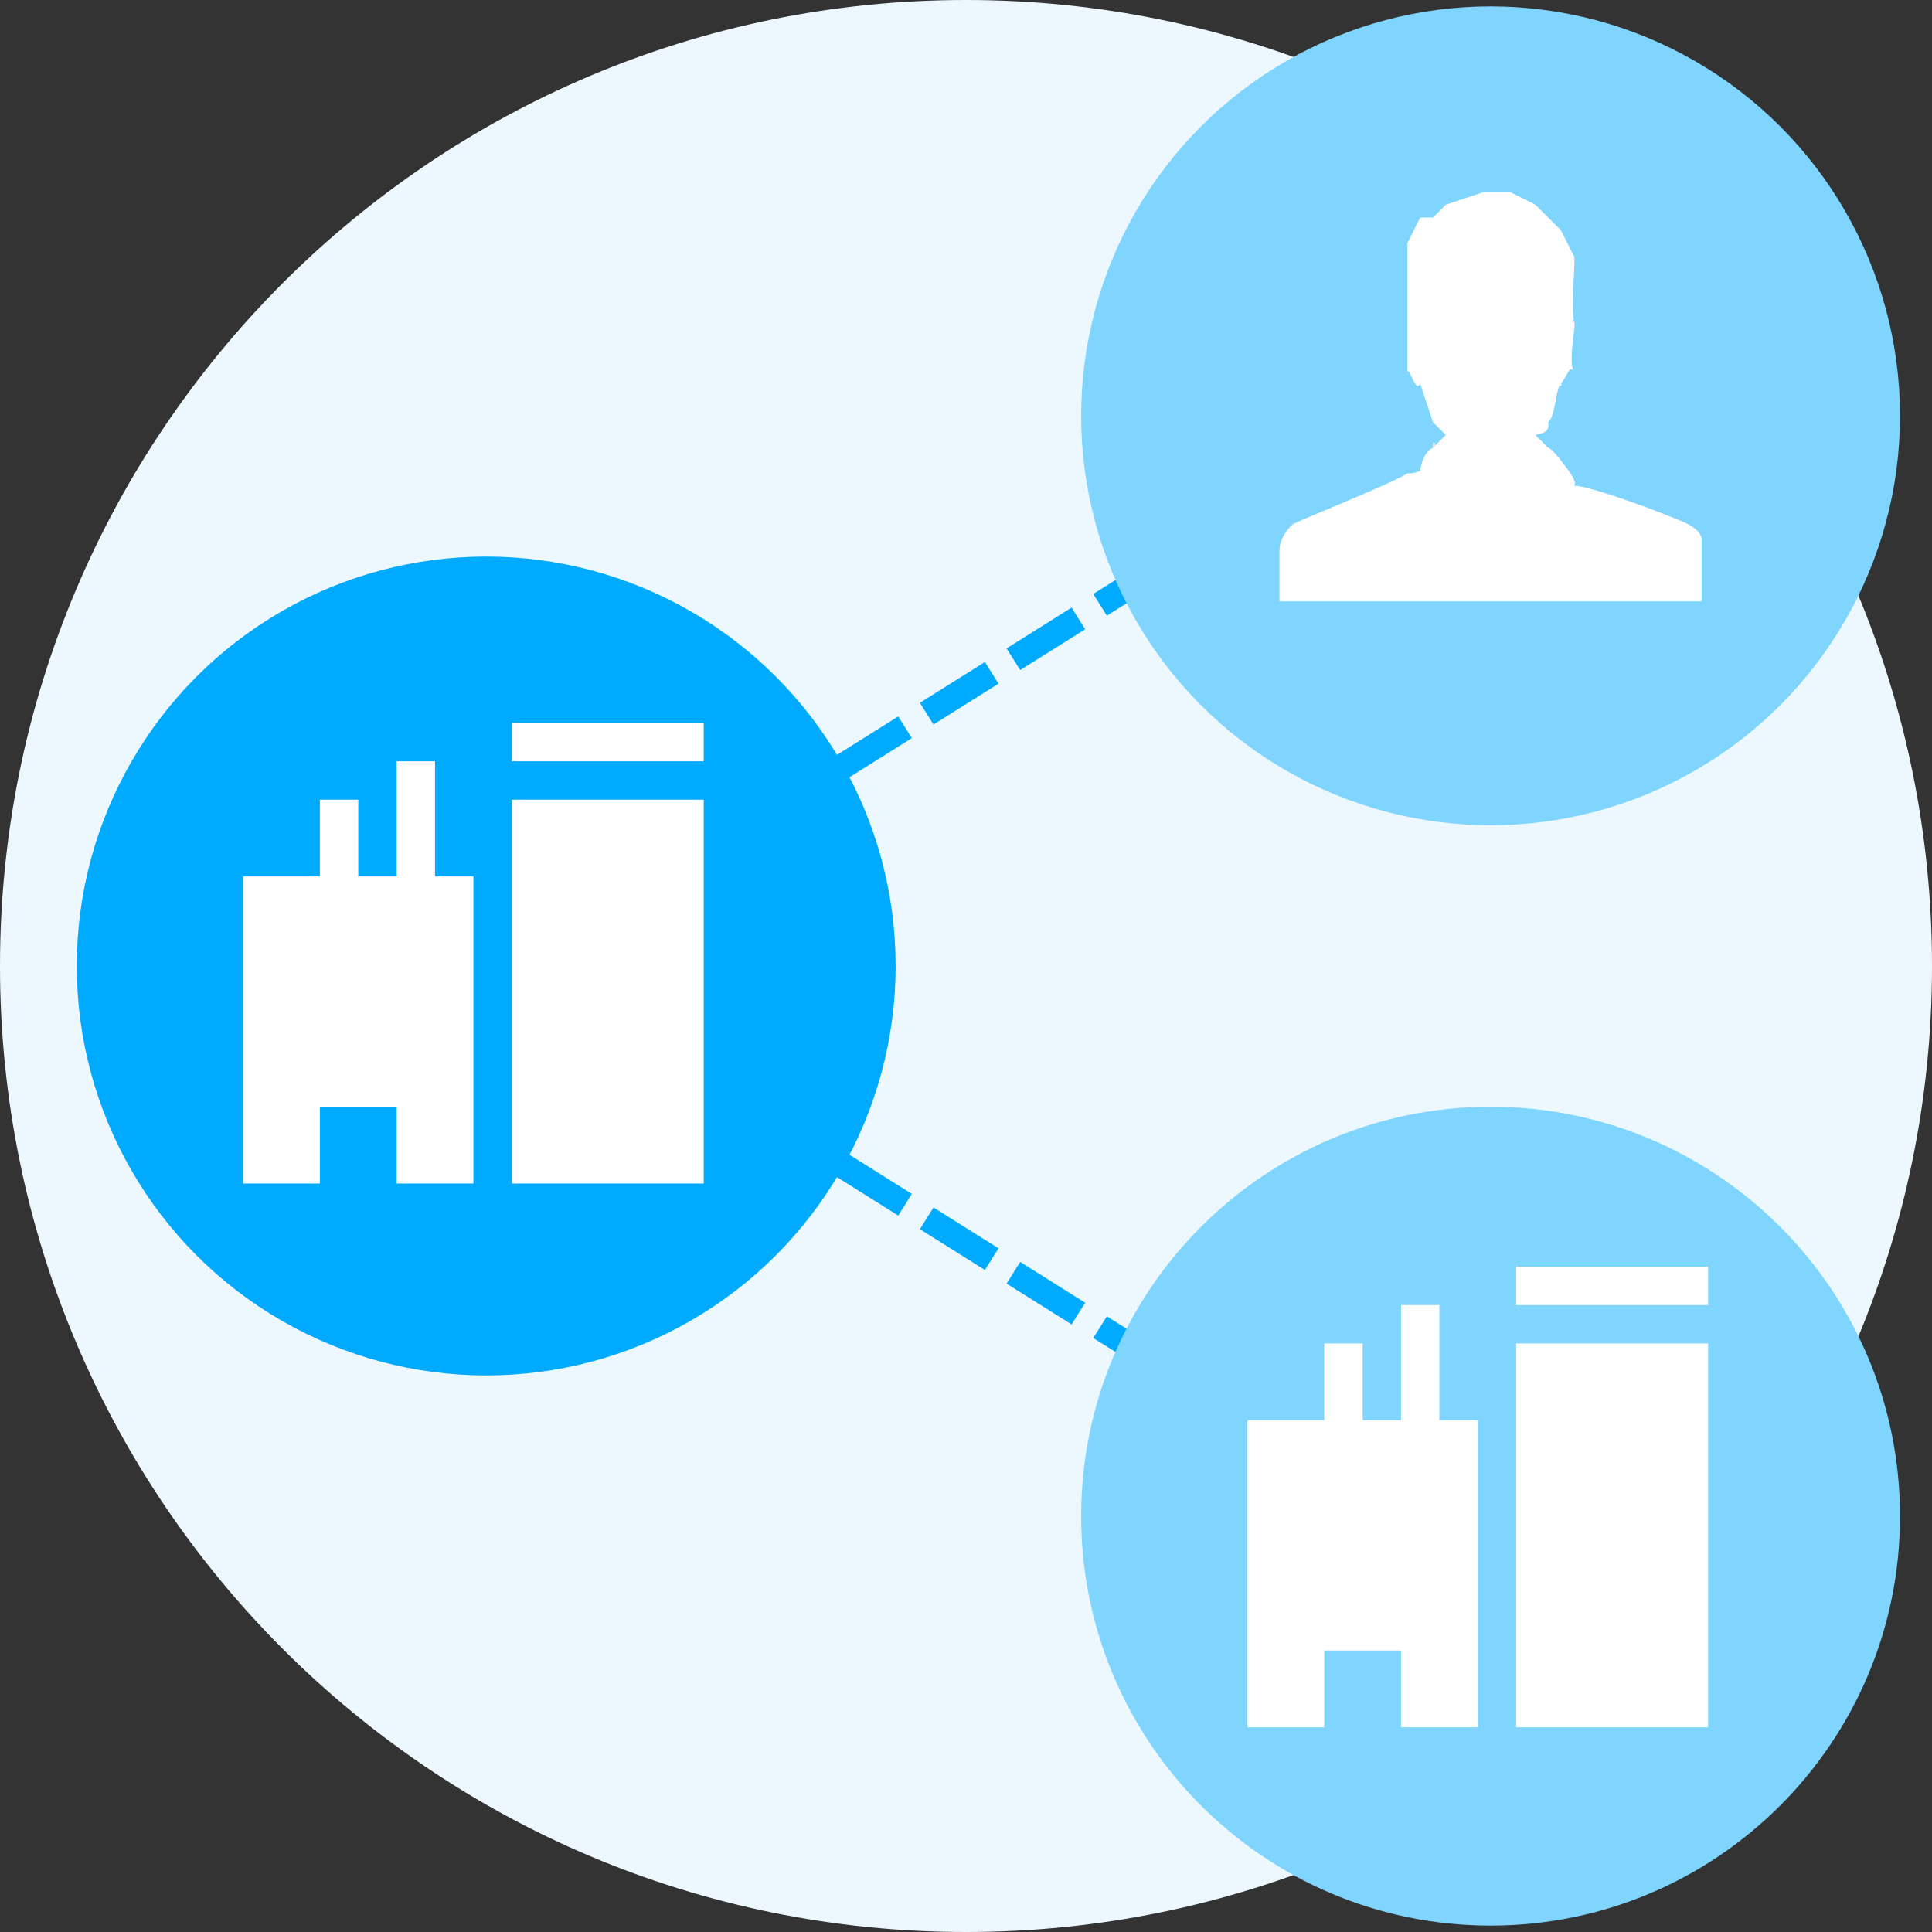
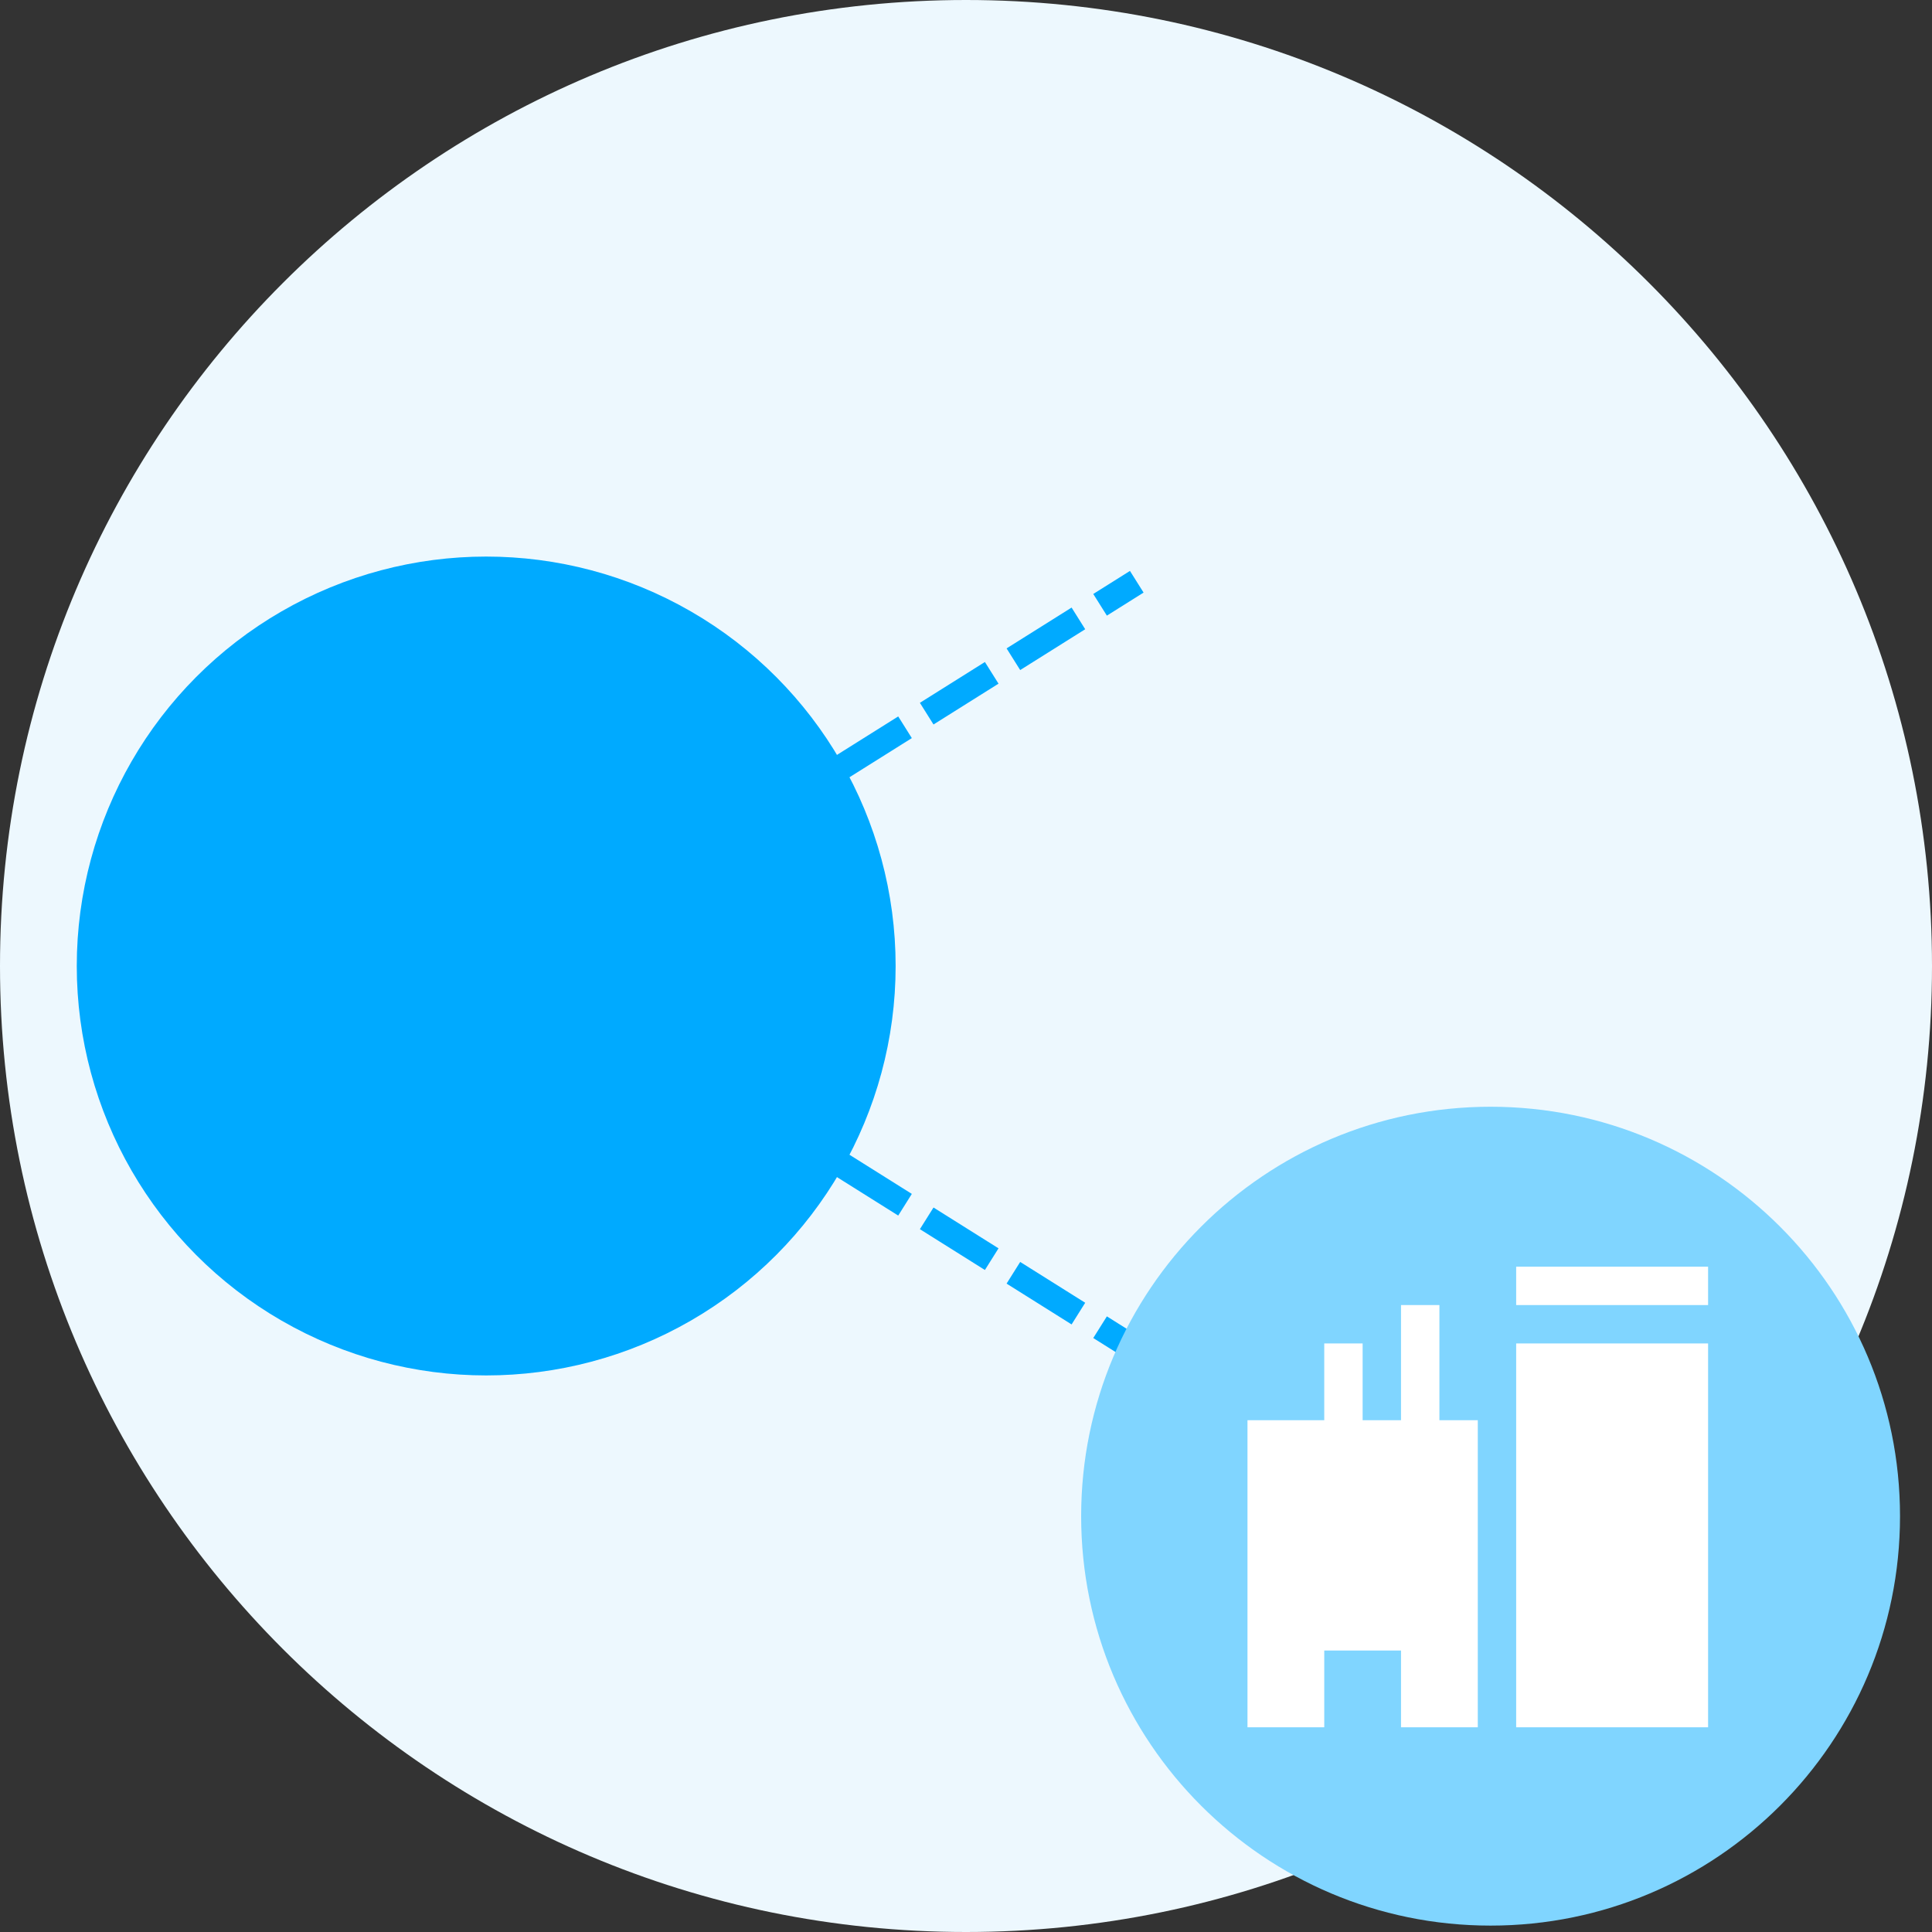
<svg xmlns="http://www.w3.org/2000/svg" width="151" height="151" viewBox="0 0 151 151">
  <rect x="0" y="0" width="151" height="151" fill="#333333" stroke="none" />
  <g fill="none" fill-rule="evenodd">
    <path d="M75.5 151c41.7 0 75.5-33.8 75.5-75.5S117.2 0 75.5 0 0 33.8 0 75.5 33.8 151 75.5 151z" fill="#EDF8FE" />
    <path d="M66.5 91.5L88 105M66.5 59.5L88 46" stroke="#0AF" stroke-width="2" stroke-linecap="square" stroke-dasharray="4,4" />
    <g transform="translate(6 43)">
      <circle fill="#0AF" cx="32" cy="32.5" r="32" />
-       <path d="M34 16.5h15v-3H34v3zm0 33h15v-30H34v30zm-9-33v9h-3v-6h-3v6h-6v24h6v-6h6v6h6v-24h-3v-9h-3z" fill="#FFF" />
    </g>
    <path d="M116.5 150.5c17.67 0 32-14.33 32-32s-14.33-32-32-32-32 14.33-32 32 14.33 32 32 32z" fill="#80D5FF" />
-     <path d="M118.5 102h15v-3h-15v3zm0 33h15v-30h-15v30zm-9-33v9h-3v-6h-3v6h-6v24h6v-6h6v6h6v-24h-3v-9h-3z" fill="#FFF" />
+     <path d="M118.5 102h15v-3h-15v3m0 33h15v-30h-15v30zm-9-33v9h-3v-6h-3v6h-6v24h6v-6h6v6h6v-24h-3v-9h-3z" fill="#FFF" />
    <g transform="translate(84.5 .5)">
-       <circle fill="#80D5FF" cx="32" cy="32" r="32" />
-       <path d="M38.5 37.5c.42-.32-.66-1.52-1-2-.96-1.27-1.07-.94-1-1l-1-1c.5-.15 1.14-.15 1-1 .58-.47.58-2.66 1-3-.42.34.23.12 0 0 .67-.97.67-1.4 1-1-.33-.4-.07-2.43 0-3 .08-.55.1-.7 0-1 .1.3-.26.16 0 0-.23-1.33.2-5.18 0-5l-1-2-2-2-2-1h-2l-3 1-1 1h-1l-1 2v10c.3.03.63 1.67 1 1l1 3 1 1-1 1c.36-.27-.07-.82 0 0-.72.27-1.05 1.6-1 2-.05-.4-.05.03-1 0-1.43.9-8.7 3.75-9 4 .3-.25-1 .74-1 2v4h33v-5c-.03.4.18-.37-1-1-1.85-.9-8.58-3.32-9-3z" fill="#FFF" />
-     </g>
+       </g>
  </g>
</svg>